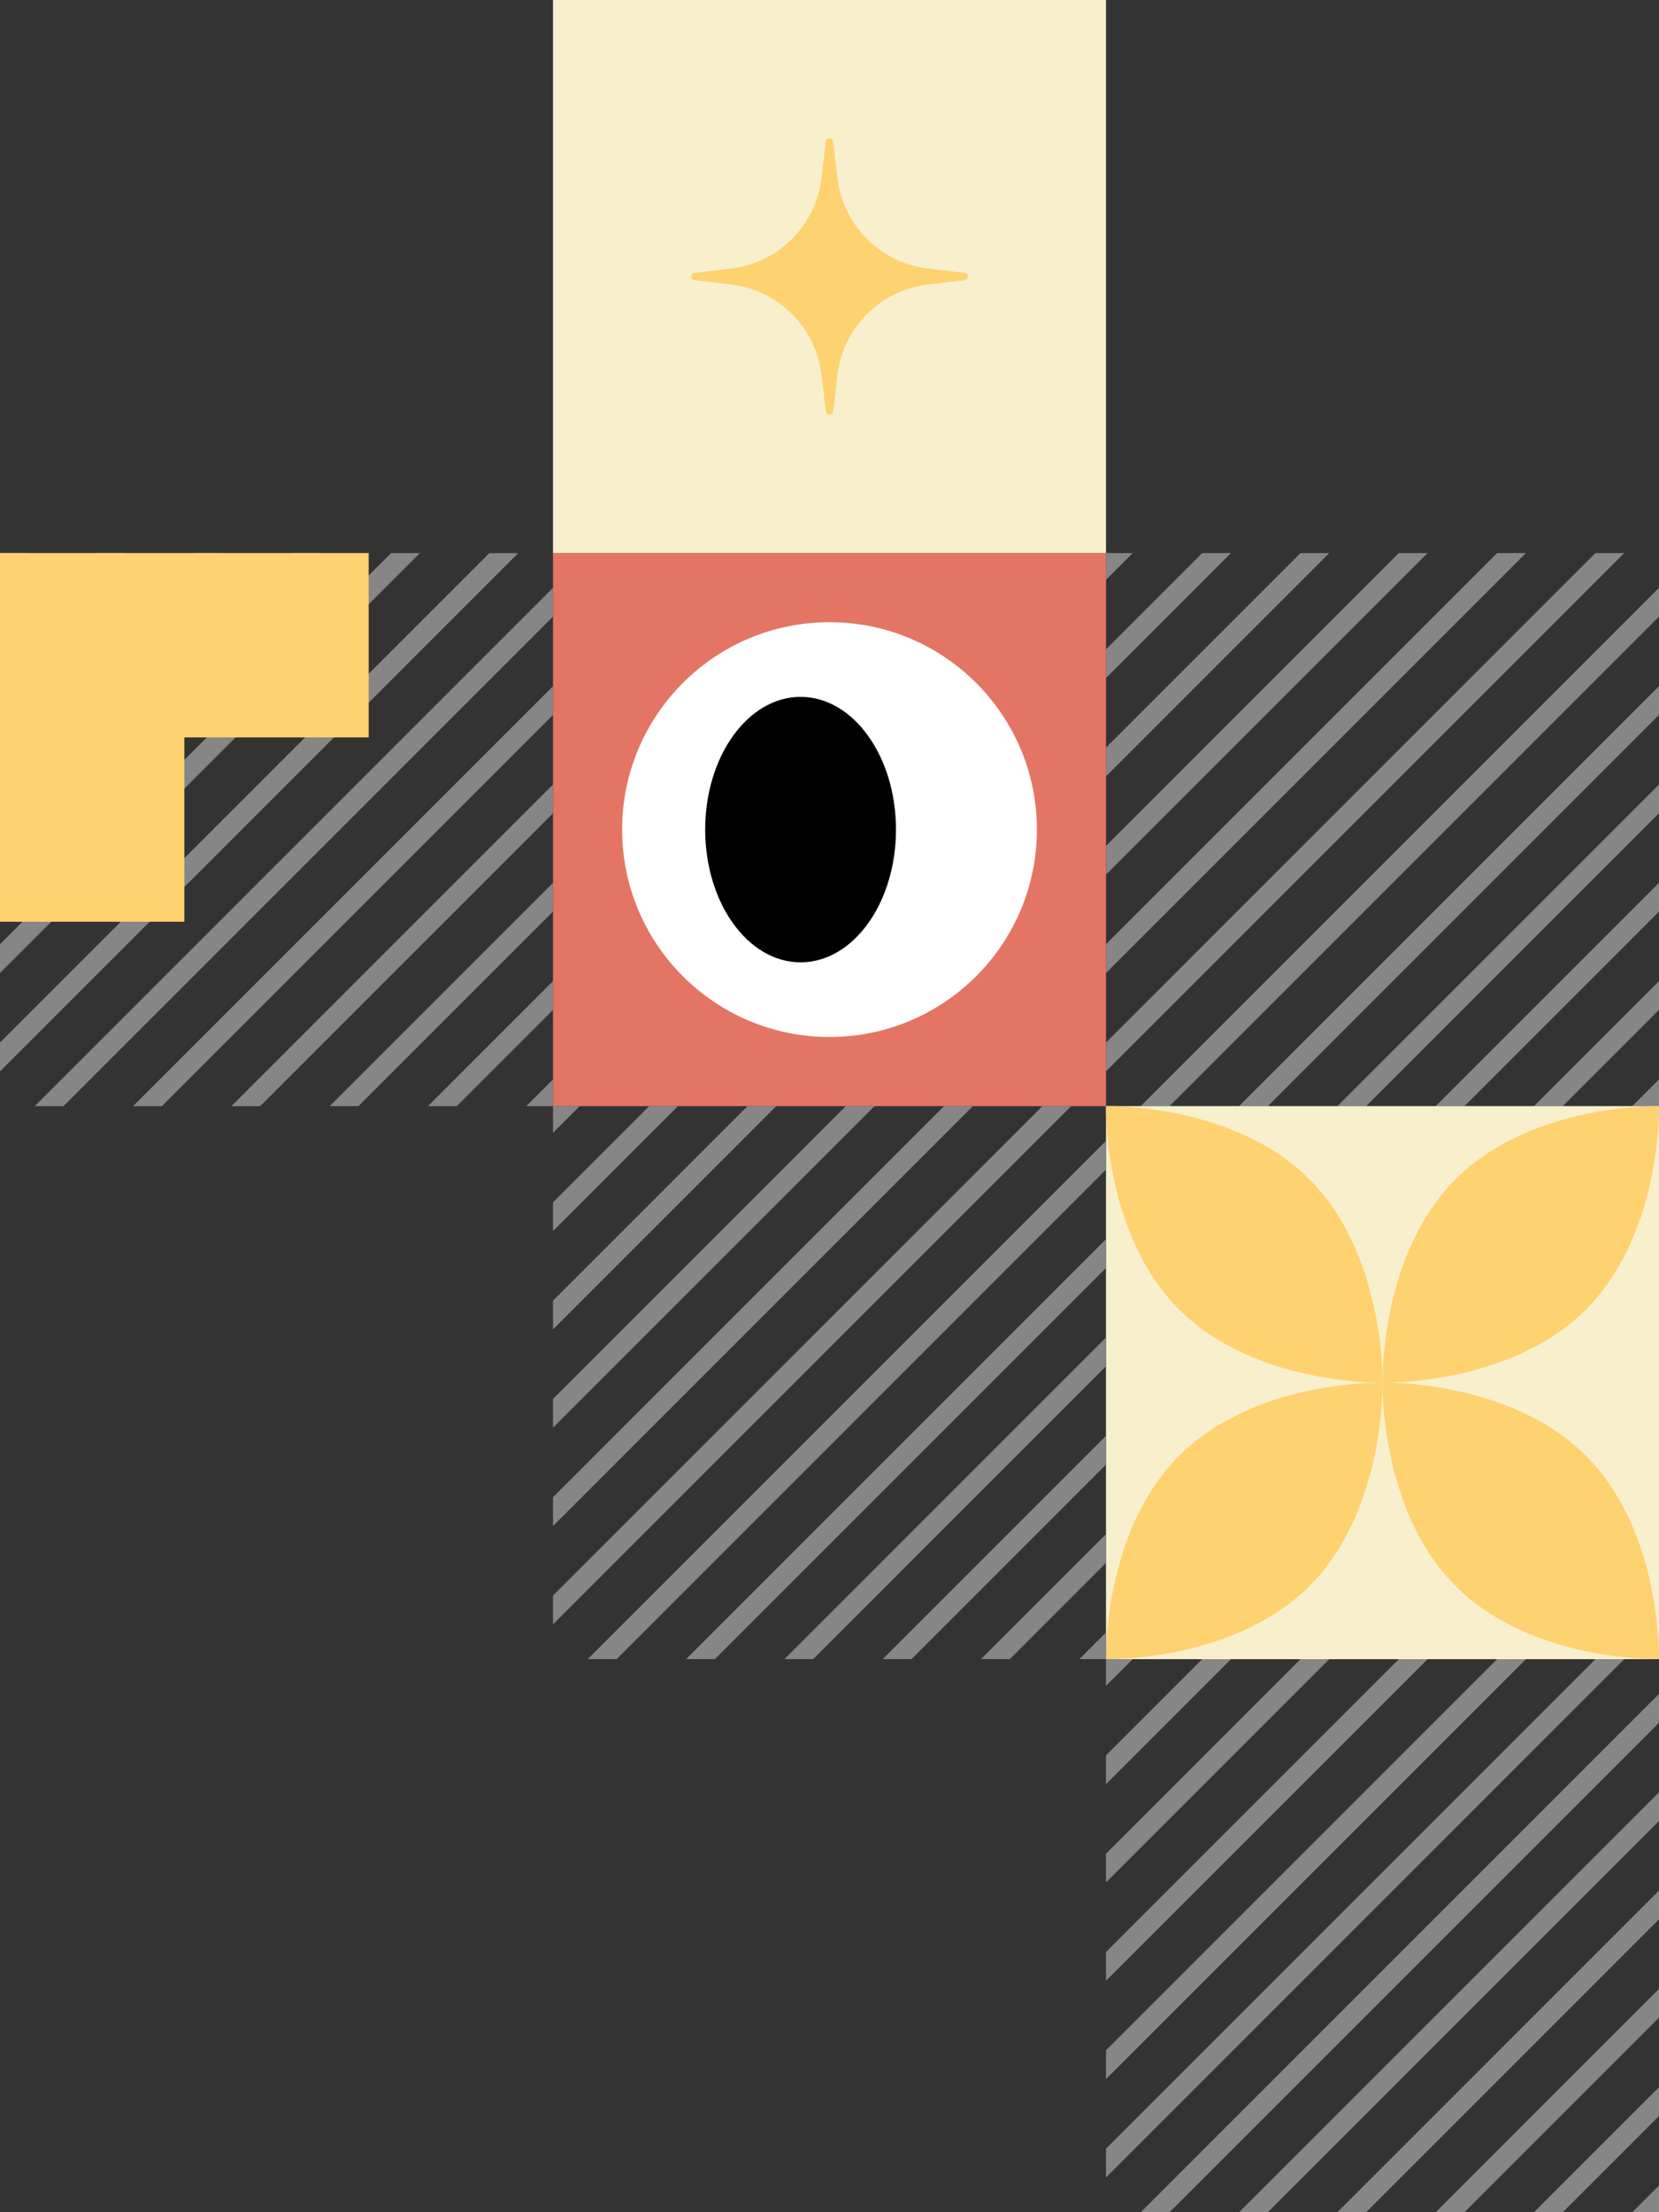
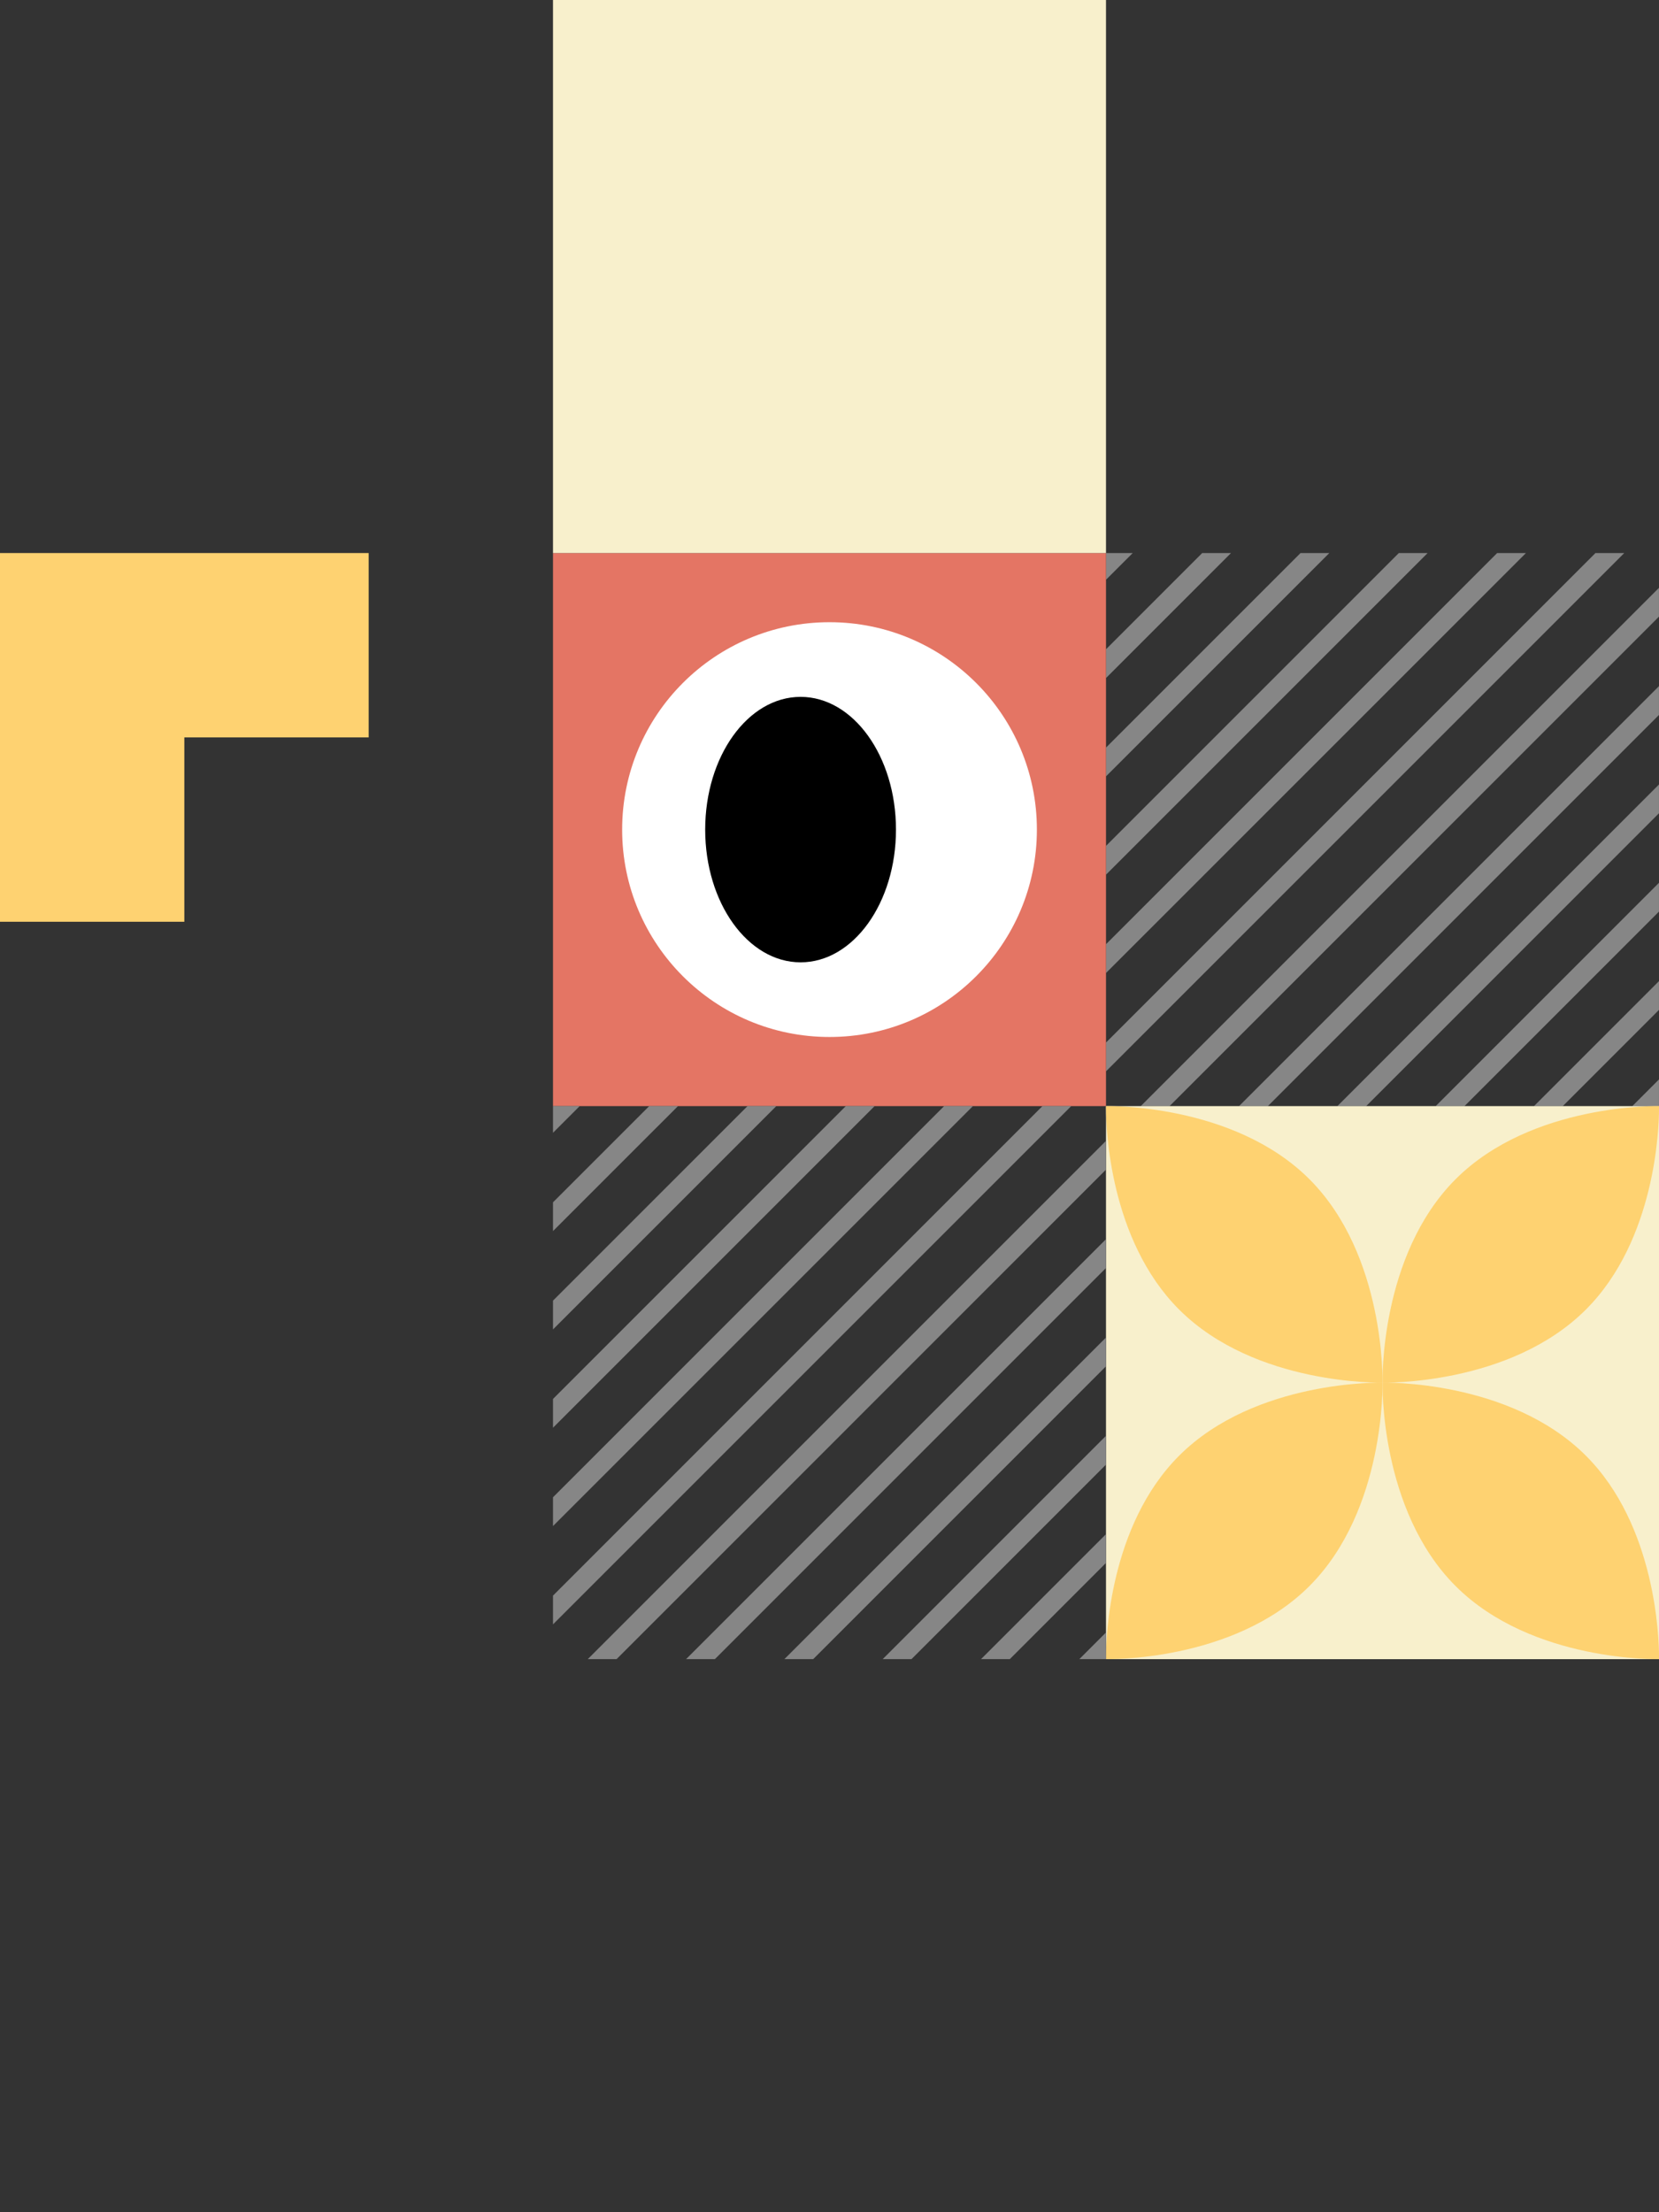
<svg xmlns="http://www.w3.org/2000/svg" width="216" height="288" viewBox="0 0 216 288" fill="none">
  <rect x="0" y="0" width="216" height="288" fill="#333333" stroke="none" />
  <path fill-rule="evenodd" clip-rule="evenodd" d="M215.998 131.476L215.998 127.727L199.723 144.002L203.473 144.002L215.998 131.476ZM212.523 144.002L215.998 140.527L215.998 144.002L212.523 144.002ZM190.673 144.002L215.998 118.676L215.998 114.927L186.923 144.002L190.673 144.002ZM177.873 144.002L215.998 105.876L215.998 102.127L174.123 144.002L177.873 144.002ZM165.073 144.002L215.998 93.076L215.998 89.327L161.323 144.002L165.073 144.002ZM152.273 144.002L215.998 80.276L215.998 76.527L148.523 144.002L152.273 144.002ZM143.998 139.476L211.473 72.002L207.723 72.002L143.998 135.727L143.998 139.476ZM143.998 126.676L198.673 72.002L194.923 72.002L143.998 122.927L143.998 126.676ZM143.998 113.876L185.873 72.002L182.123 72.002L143.998 110.127L143.998 113.876ZM143.998 101.076L173.073 72.002L169.323 72.002L143.998 97.327L143.998 101.076ZM143.998 88.276L160.273 72.002L156.523 72.002L143.998 84.527L143.998 88.276ZM143.998 75.476L147.473 72.002L143.998 72.002L143.998 75.476Z" fill="#868686" />
  <g clip-path="url(#clip0_68_8342)">
    <rect width="72" height="72" transform="matrix(-1 0 0 -1 216 216)" fill="#F8F0CC" />
    <path fill-rule="evenodd" clip-rule="evenodd" d="M180.005 180.002C180.005 180.002 179.578 196.544 189.518 206.483C199.457 216.423 215.999 215.996 215.999 215.996C215.999 215.996 216.002 215.911 216.002 215.749C216.002 215.818 216.003 215.872 216.003 215.913C216.004 215.968 216.005 215.996 216.005 215.996C216.005 215.996 232.547 216.423 242.486 206.483C252.426 196.544 251.999 180.002 251.999 180.002C251.999 180.002 235.457 179.575 225.518 189.515C216.432 198.6 216.008 213.201 216.002 215.644C215.996 213.201 215.571 198.6 206.486 189.515C196.547 179.575 180.005 180.002 180.005 180.002ZM242.486 153.515C252.426 163.454 251.999 179.996 251.999 179.996C251.999 179.996 235.457 180.423 225.518 170.483C216.432 161.398 216.008 146.797 216.002 144.354C215.996 146.797 215.571 161.398 206.486 170.483C196.547 180.423 180.005 179.996 180.005 179.996C180.005 179.996 179.578 163.454 189.518 153.515C199.457 143.575 215.999 144.002 215.999 144.002C215.999 144.002 216.002 144.087 216.002 144.249C216.002 144.087 216.005 144.002 216.005 144.002C216.005 144.002 232.547 143.575 242.486 153.515Z" fill="#FED271" />
    <path fill-rule="evenodd" clip-rule="evenodd" d="M108.004 180.002C108.004 180.002 107.577 196.544 117.517 206.483C127.456 216.423 143.998 215.996 143.998 215.996C143.998 215.996 144.001 215.911 144.001 215.749C144.001 215.818 144.002 215.872 144.002 215.913C144.003 215.968 144.004 215.996 144.004 215.996C144.004 215.996 160.546 216.423 170.485 206.483C180.425 196.544 179.998 180.002 179.998 180.002C179.998 180.002 163.456 179.575 153.517 189.515C144.431 198.6 144.007 213.201 144.001 215.644C143.995 213.201 143.57 198.6 134.485 189.515C124.546 179.575 108.004 180.002 108.004 180.002ZM170.485 153.515C180.425 163.454 179.998 179.996 179.998 179.996C179.998 179.996 163.456 180.423 153.517 170.483C144.431 161.398 144.007 146.797 144.001 144.354C143.995 146.797 143.57 161.398 134.485 170.483C124.546 180.423 108.004 179.996 108.004 179.996C108.004 179.996 107.577 163.454 117.517 153.515C127.456 143.575 143.998 144.002 143.998 144.002C143.998 144.002 144.001 144.087 144.001 144.249C144.001 144.087 144.004 144.002 144.004 144.002C144.004 144.002 160.546 143.575 170.485 153.515Z" fill="#FED271" />
  </g>
-   <path fill-rule="evenodd" clip-rule="evenodd" d="M215.998 275.475L215.998 271.726L199.723 288.001L203.473 288.001L215.998 275.475ZM212.523 288.001L215.998 284.526L215.998 288.001L212.523 288.001ZM190.673 288.001L215.998 262.675L215.998 258.926L186.923 288.001L190.673 288.001ZM177.873 288.001L215.998 249.875L215.998 246.126L174.123 288.001L177.873 288.001ZM165.073 288.001L215.998 237.075L215.998 233.326L161.323 288.001L165.073 288.001ZM152.273 288.001L215.998 224.275L215.998 220.526L148.523 288.001L152.273 288.001ZM143.998 283.475L211.473 216.001L207.723 216.001L143.998 279.726L143.998 283.475ZM143.998 270.675L198.673 216.001L194.923 216.001L143.998 266.926L143.998 270.675ZM143.998 257.875L185.873 216.001L182.123 216.001L143.998 254.126L143.998 257.875ZM143.998 245.075L173.073 216.001L169.323 216.001L143.998 241.326L143.998 245.075ZM143.998 232.275L160.273 216.001L156.523 216.001L143.998 228.526L143.998 232.275ZM143.998 219.475L147.473 216.001L143.998 216.001L143.998 219.475Z" fill="#868686" />
  <rect width="72" height="72" transform="translate(72 72)" fill="#E47564" />
  <circle cx="27" cy="27" r="27" transform="matrix(-1 0 0 1 135.002 81.002)" fill="white" />
  <ellipse cx="12.42" cy="17.28" rx="12.42" ry="17.28" transform="matrix(-1 0 0 1 116.655 90.722)" fill="black" />
  <path fill-rule="evenodd" clip-rule="evenodd" d="M144 203.471L144 199.723L127.726 215.997L131.475 215.997L144 203.471ZM140.526 215.997L144 212.522L144 215.997L140.526 215.997ZM118.675 215.997L144 190.671L144 186.923L114.926 215.997L118.675 215.997ZM105.875 215.997L144 177.871L144 174.123L102.126 215.997L105.875 215.997ZM93.075 215.997L144 165.071L144 161.322L89.326 215.997L93.075 215.997ZM80.275 215.997L144 152.271L144 148.522L76.526 215.997L80.275 215.997ZM72.001 211.471L139.475 143.997L135.726 143.997L72.001 207.723L72.001 211.471ZM72.001 198.671L126.675 143.997L122.926 143.997L72.001 194.923L72.001 198.671ZM72.001 185.871L113.875 143.997L110.126 143.997L72.001 182.123L72.001 185.871ZM72.001 173.071L101.075 143.997L97.326 143.997L72.001 169.323L72.001 173.071ZM72.001 160.271L88.275 143.997L84.526 143.997L72.001 156.522L72.001 160.271ZM72.001 147.471L75.475 143.997L72.001 143.997L72.001 147.471Z" fill="#868686" />
-   <path fill-rule="evenodd" clip-rule="evenodd" d="M-0.001 84.529L-0.001 88.278L16.274 72.003L12.525 72.003L-0.001 84.529ZM3.474 72.003L-0.001 75.478L-0.001 72.003L3.474 72.003ZM25.325 72.003L-0.001 97.329L-0.001 101.077L29.074 72.003L25.325 72.003ZM38.124 72.003L-0.001 110.129L-0.001 113.877L41.874 72.003L38.124 72.003ZM50.925 72.003L-0.001 122.929L-0.001 126.678L54.674 72.003L50.925 72.003ZM63.724 72.003L-0.001 135.729L-0.001 139.478L67.474 72.003L63.724 72.003ZM71.999 76.529L4.525 144.003L8.274 144.003L71.999 80.278L71.999 76.529ZM71.999 89.329L17.325 144.003L21.074 144.003L71.999 93.078L71.999 89.329ZM71.999 102.129L30.125 144.003L33.874 144.003L71.999 105.877L71.999 102.129ZM71.999 114.929L42.925 144.003L46.674 144.003L71.999 118.677L71.999 114.929ZM71.999 127.729L55.724 144.003L59.474 144.003L71.999 131.478L71.999 127.729ZM71.999 140.529L68.525 144.003L71.999 144.003L71.999 140.529Z" fill="#868686" />
  <path d="M48 96V72H0V120H24V96H48Z" fill="#FED271" />
  <rect width="72" height="72" transform="translate(72)" fill="#F8F0CC" />
-   <path d="M107.521 18.426C107.588 17.857 108.414 17.857 108.481 18.426L109.048 23.199C109.779 29.362 114.638 34.221 120.801 34.952L125.574 35.519C126.143 35.586 126.143 36.412 125.574 36.479L120.801 37.046C114.638 37.777 109.779 42.636 109.048 48.799L108.481 53.572C108.414 54.141 107.588 54.141 107.521 53.572L106.954 48.799C106.223 42.636 101.364 37.777 95.201 37.046L90.428 36.479C89.859 36.412 89.859 35.586 90.428 35.519L95.201 34.952C101.364 34.221 106.223 29.362 106.954 23.199L107.521 18.426Z" fill="#FED271" />
  <defs>
    <clipPath id="clip0_68_8342">
      <rect width="72" height="72" fill="white" transform="matrix(-1 0 0 -1 216 216)" />
    </clipPath>
  </defs>
</svg>